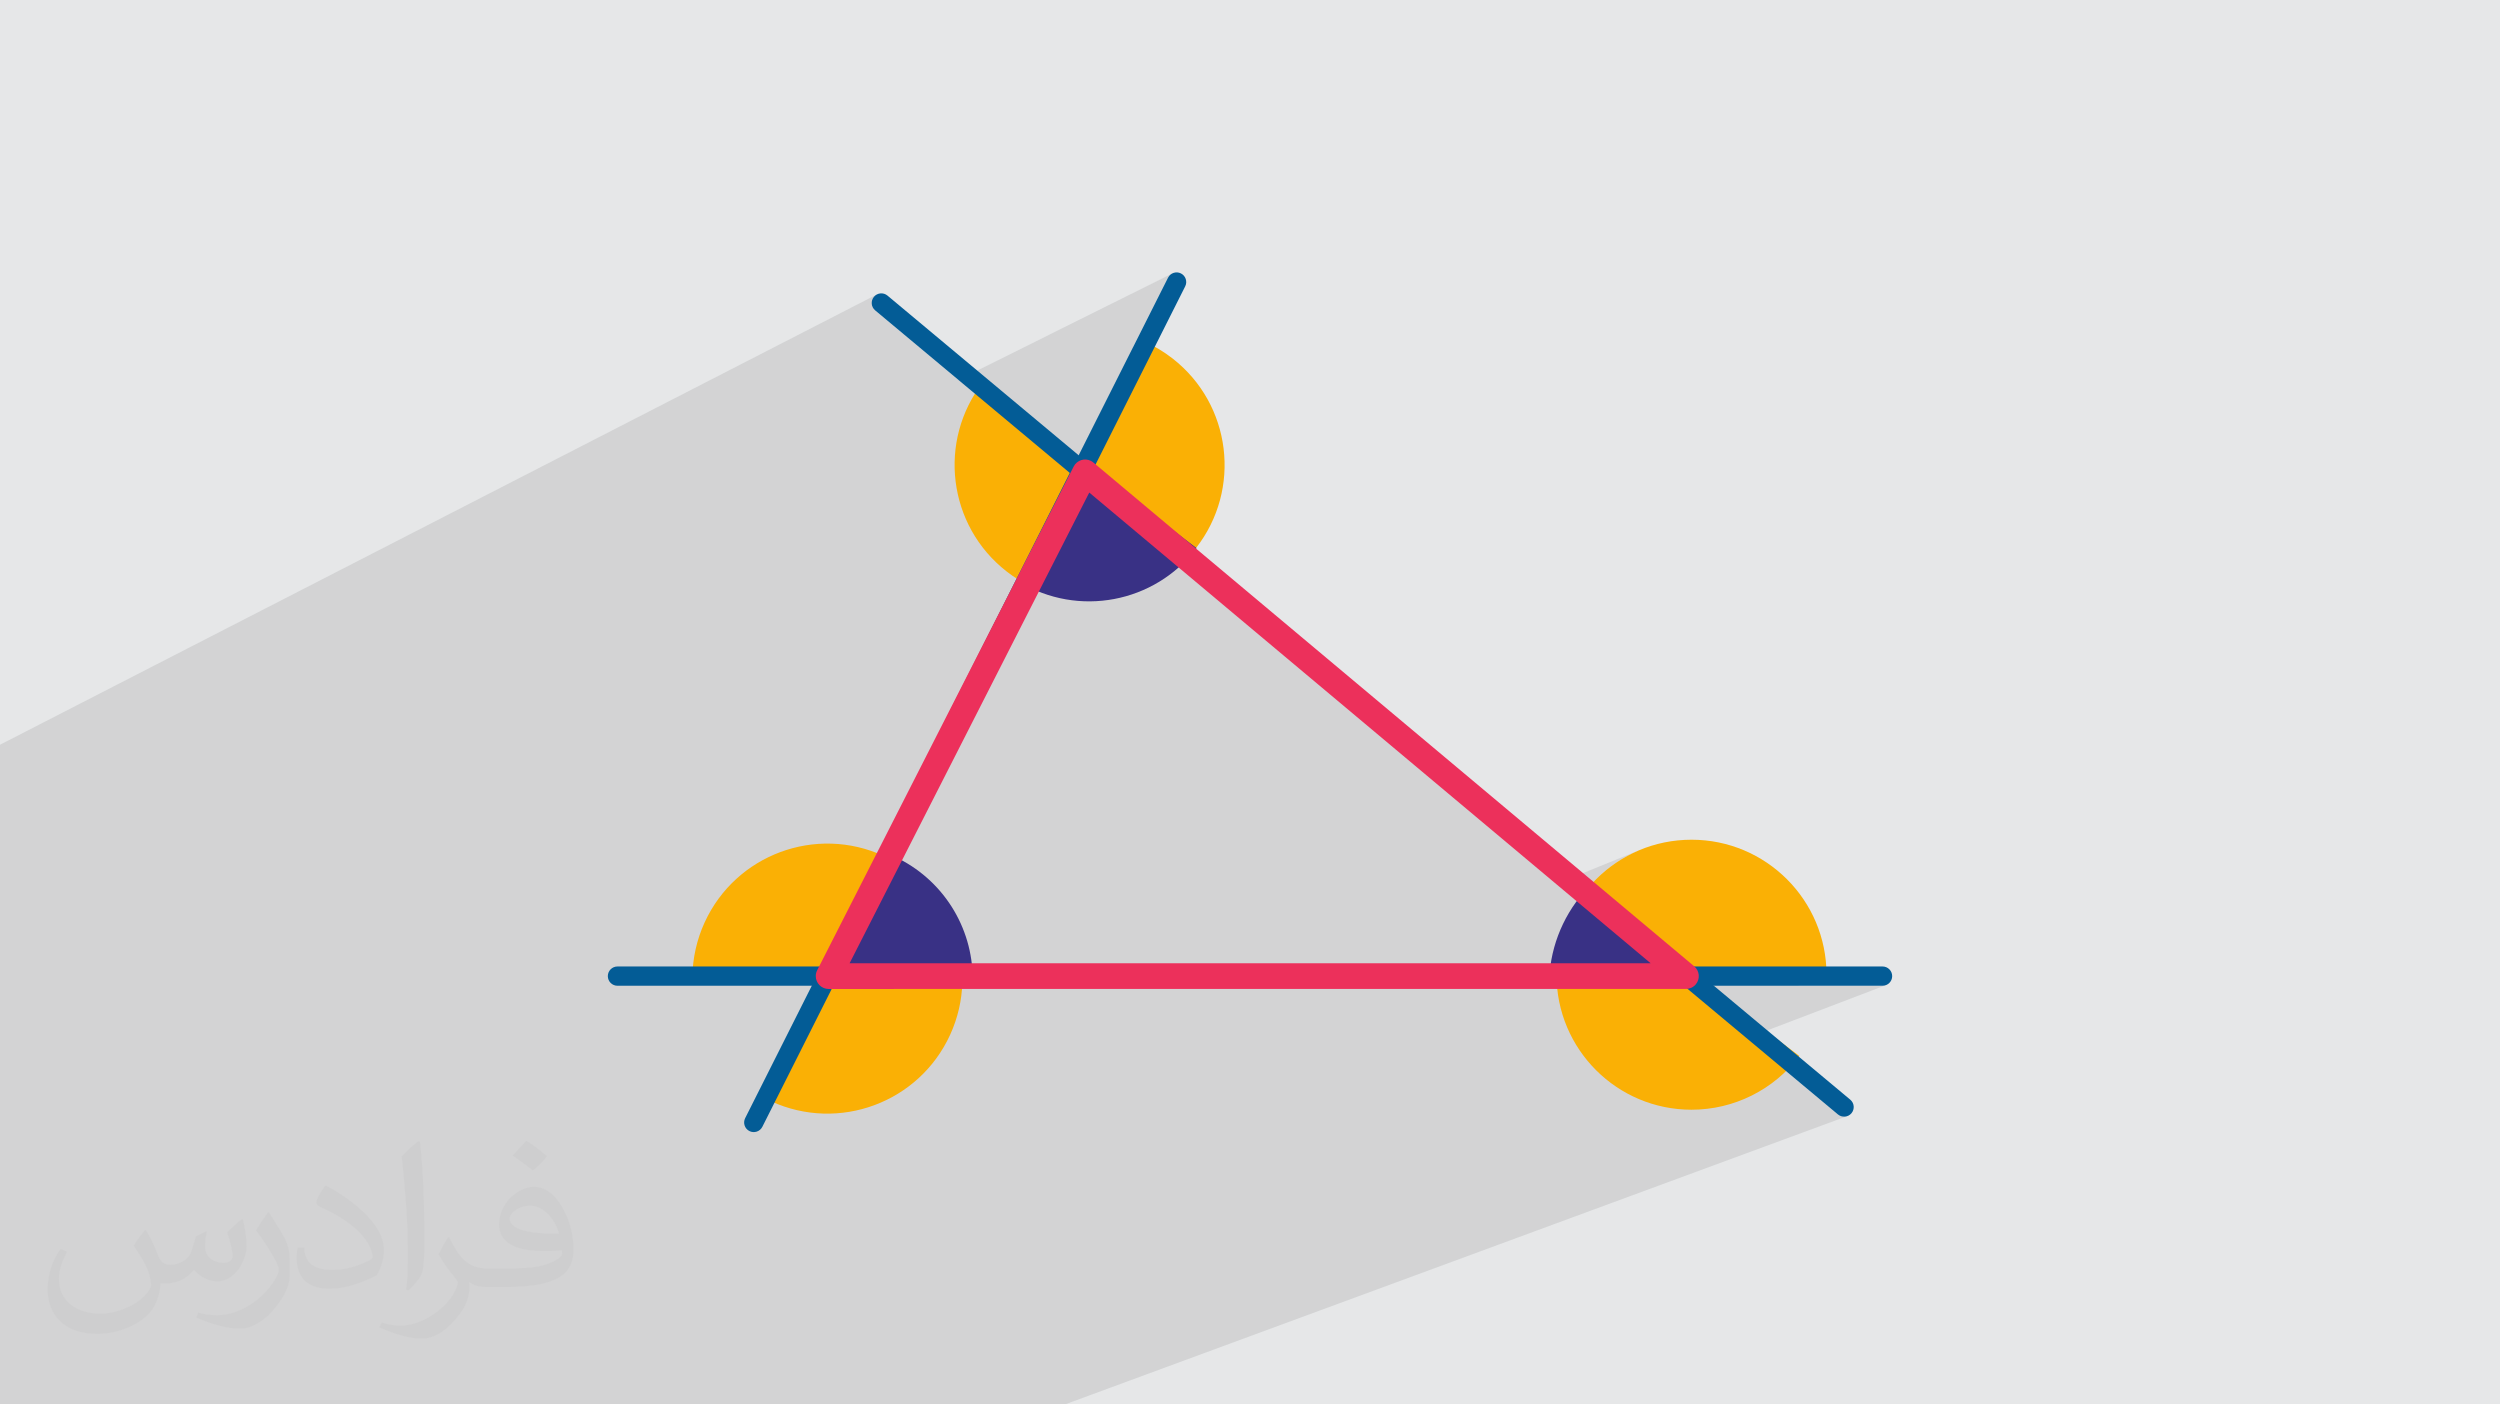
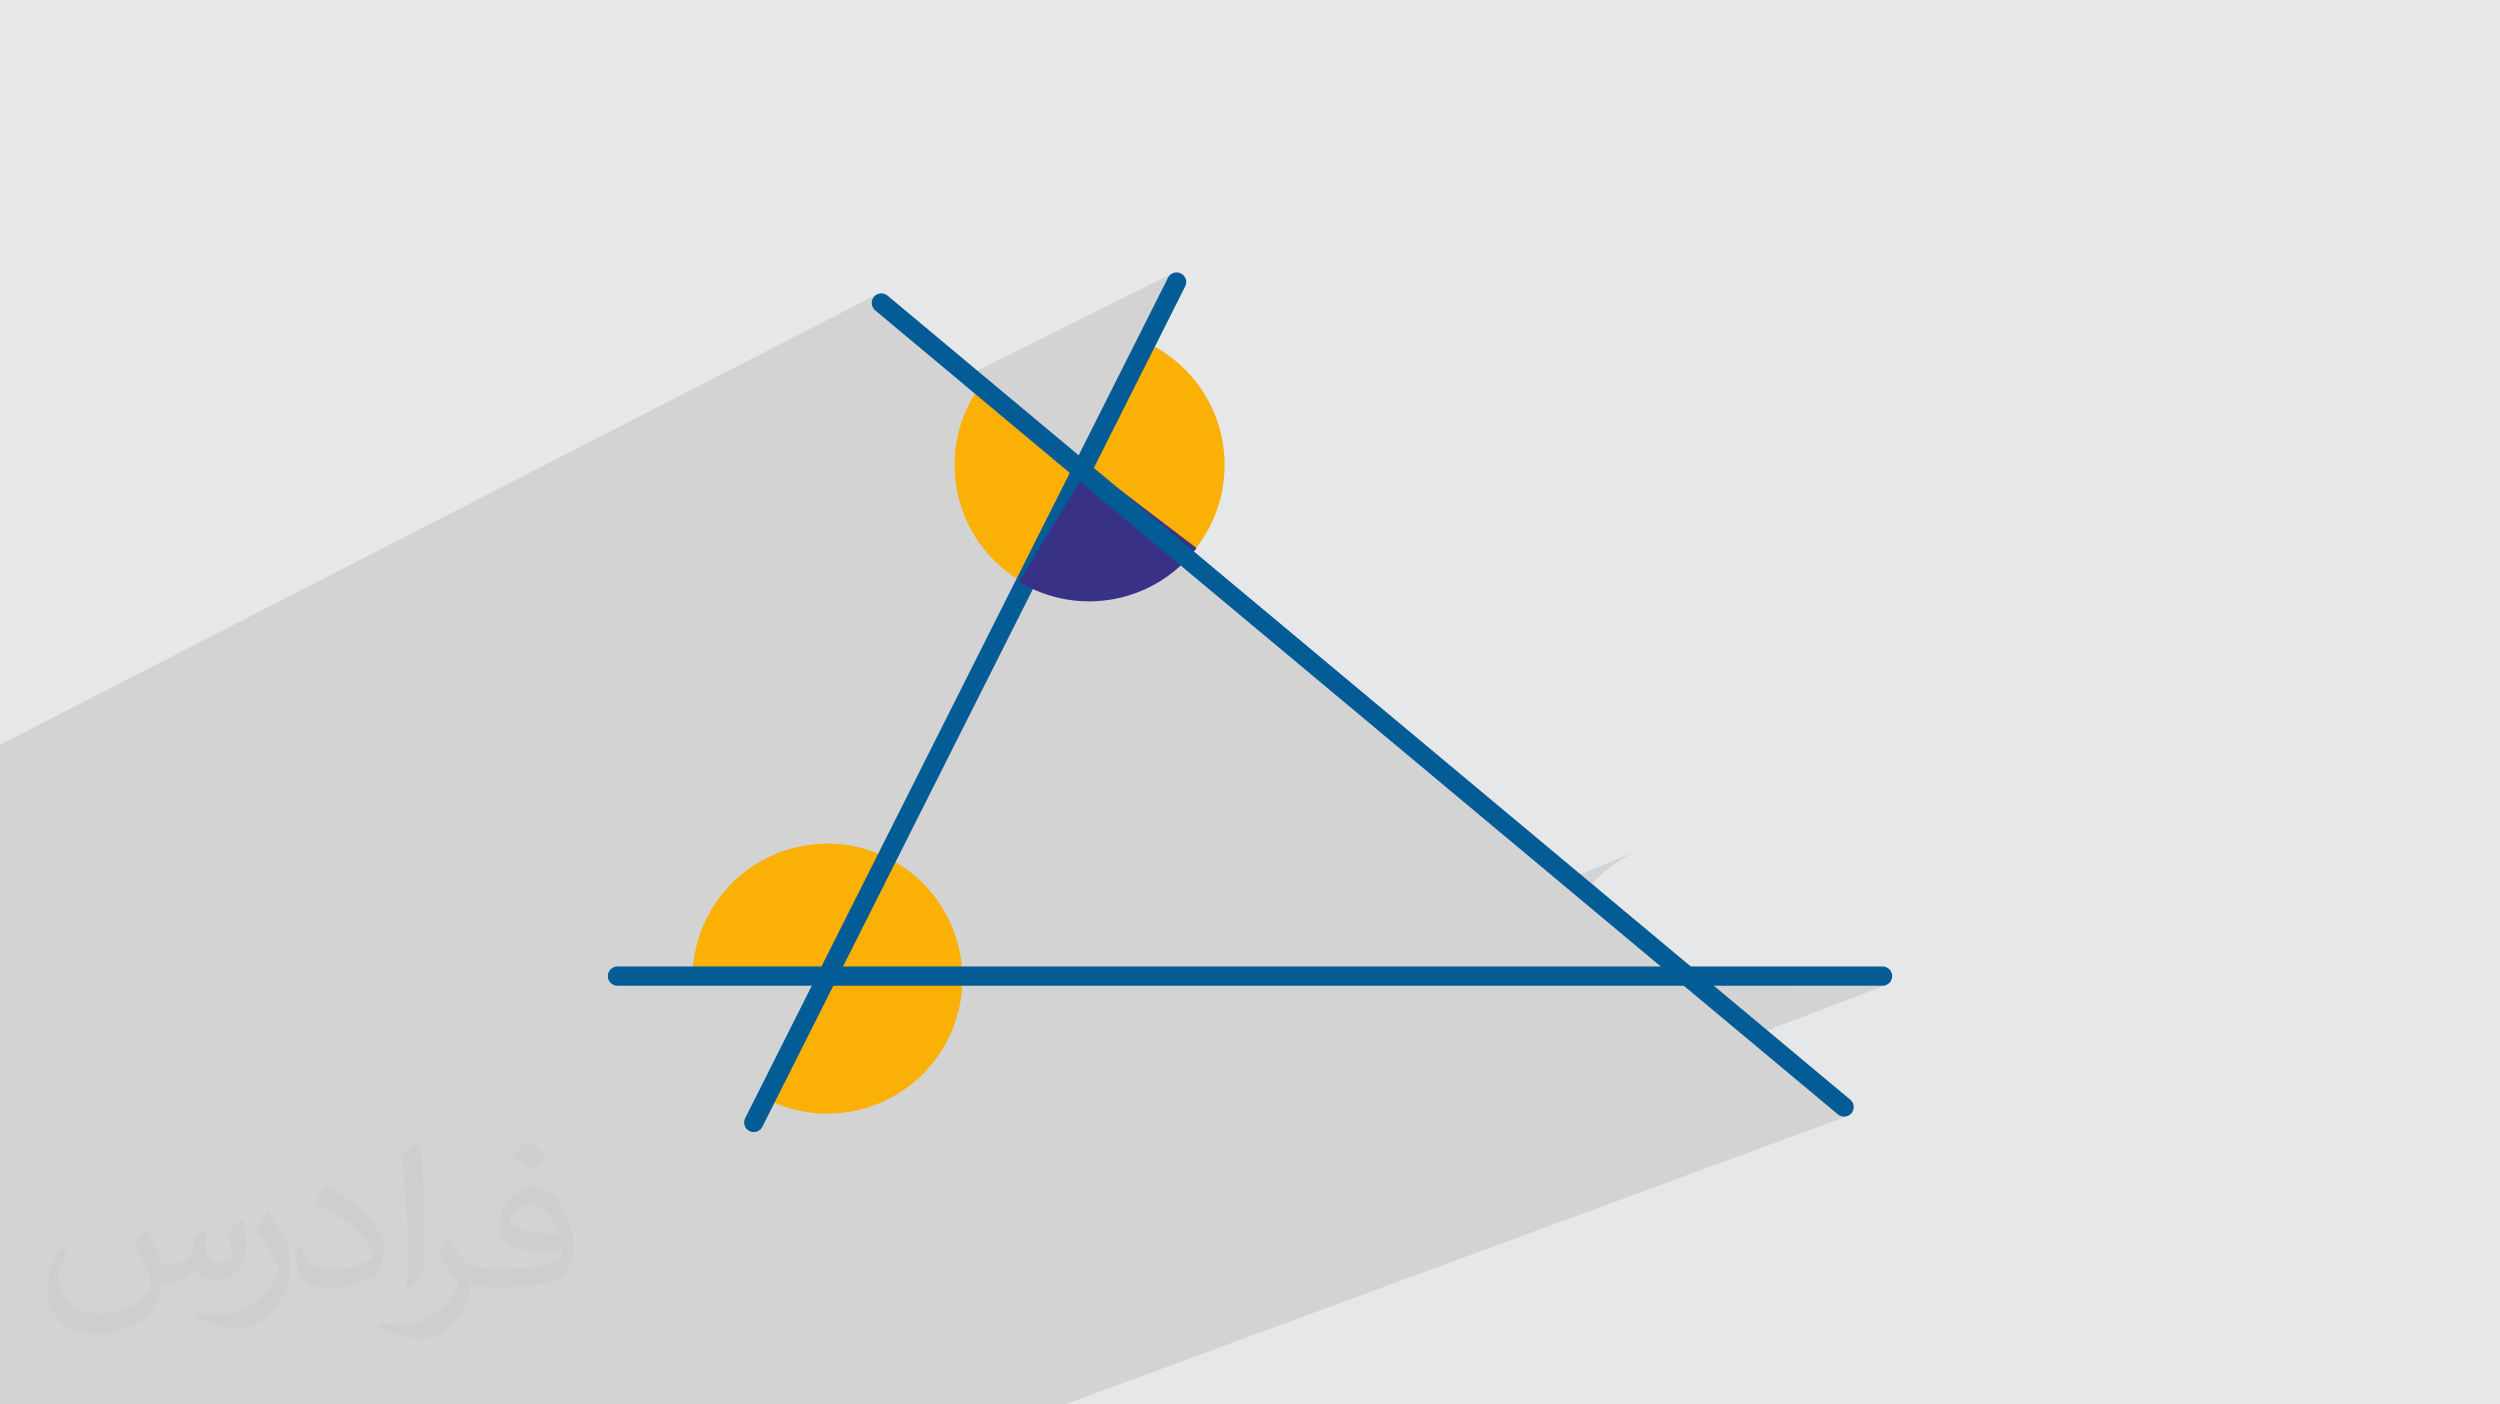
<svg xmlns="http://www.w3.org/2000/svg" xml:space="preserve" width="94.192mm" height="52.917mm" version="1.0" style="shape-rendering:geometricPrecision; text-rendering:geometricPrecision; image-rendering:optimizeQuality; fill-rule:evenodd; clip-rule:evenodd" viewBox="0 0 9404.92 5283.66">
  <defs>
    <style type="text/css">
   
    .fil5 {fill:#393185}
    .fil3 {fill:#FAB005}
    .fil4 {fill:#035C96;fill-rule:nonzero}
    .fil6 {fill:#EC305B;fill-rule:nonzero}
    .fil2 {fill:#373435;fill-opacity:0.031}
    .fil1 {fill:#2B2A29;fill-opacity:0.102}
    .fil0 {fill:#E6E7E8}
   
  </style>
  </defs>
  <g id="Layer_x0020_1">
    <polygon class="fil0" points="-0,0 9404.92,0 9404.92,5283.66 -0,5283.66 " />
    <polygon class="fil1" points="2671.16,5283.66 2335.79,5283.66 2327.94,5283.66 2312.37,5283.66 2225.72,5283.66 1994.94,5283.66 1153.36,5283.66 1044,5283.66 570.02,5283.66 383.69,5283.66 353.79,5283.66 232.62,5283.66 184.17,5283.66 -0,5283.66 -0,5236.1 -0,5063.04 -0,5026.26 -0,5000.85 -0,4982.03 -0,4820.94 -0,4736.59 -0,4715.57 -0,4688.31 -0,4666.59 -0,4526.38 -0,4206.93 -0,4203.2 -0,3990.25 -0,3806.45 -0,3720.54 -0,3716.76 -0,3696.8 -0,3687.32 -0,3401.3 -0,3272.45 -0,3231.84 -0,3224.95 -0,2852.12 -0,2804.53 -0,2801.67 3298.92,1107.6 3292.93,1111.46 3287.68,1116.58 3283.57,1122.64 3280.83,1129.2 3279.45,1136.06 3279.4,1143.01 3280.67,1149.84 3283.25,1156.35 3287.1,1162.33 3292.23,1167.57 3605.61,1429.3 4408.7,1029.34 4402.95,1033.33 4398.01,1038.44 4394.07,1044.62 4262.56,1306 4305.16,1285.06 4099.05,1749.21 4028.96,1782.86 4032.25,1785.61 4097.28,1754.4 4062.82,1811.14 5869.08,3319.64 6165.74,3198.9 6143.24,3209.07 6121.34,3220.28 6100.07,3232.52 6079.47,3245.73 6059.56,3259.88 6040.38,3274.96 6021.94,3290.93 6004.31,3307.74 5990.37,3322.36 5991.41,3321.94 6333.72,3678.45 6363.42,3666.85 6871.28,3666.85 6763.4,3708.38 7082.05,3708.38 7089.36,3707.64 7096.16,3705.52 6570.92,3905.8 6914.19,4192.47 6920.25,4196.59 6926.81,4199.32 6933.67,4200.71 6940.62,4200.76 6947.45,4199.48 4005.6,5283.66 3957.83,5283.66 3495.34,5283.66 2957.35,5283.66 2951.52,5283.66 " />
    <path class="fil2" d="M548.54 4627.69c17.95,27.21 29.6,53.36 40.96,82.43 8.45,16.91 12.93,48.09 52.57,48.09 11.61,0 28.28,-3.42 43.06,-11.61 16.63,-8.73 29.32,-21.94 35.94,-42l15.85 -53.36 38.57 -19.02 2.64 2.64c-5.27,20.09 -6.59,39.36 -6.59,54.43 0,44.63 38.57,61.56 69.22,61.56 17.95,0 34.09,-8.73 34.09,-25.11 0,-21.13 -8.98,-57.06 -20.62,-89.29 17.95,-17.95 35.94,-35.94 56.53,-50.47l3.17 1.6c8.98,38.04 14,75.56 14,100.66 0,24.57 -10.83,51.79 -19.81,69.49 -18.49,34.87 -51.25,62.62 -90.87,62.62 -30.1,0 -63.65,-15.07 -86.66,-43.06l-1.32 0c-21.66,26.96 -55.22,51.25 -108.86,51.25l-16.63 0c-2.64,35.41 -10.29,60.49 -21.94,82.95 -31.95,62.34 -126.81,106.47 -216.1,106.47 -124.17,0 -186.51,-71.59 -186.51,-166.96 0,-58.91 19.27,-113.6 48.88,-152.42l24.29 10.04c-18.49,35.41 -30.91,68.68 -30.91,101.45 0,89.29 72.66,131.83 156.4,131.83 77.68,0 173.83,-49.41 191.28,-106.72 -6.59,-62.62 -30.1,-91.93 -66.04,-148.99 10.83,-19.02 24.83,-38.04 42.28,-58.38l3.17 0 0 0 0 0 -0.02 -0.09zm1432.13 -336.04c26.15,16.39 51.79,35.66 76.87,57.85 -14,19.81 -31.45,37.79 -53.11,53.64 -25.11,-20.34 -50.19,-37.79 -75.84,-56.27 17.42,-19.55 34.62,-38.29 52.04,-55.22l0 0 0 0 0 0 0 0 0 0 0.03 0zm13.47 244.11c-42.28,0 -76.87,27.75 -76.87,48.34 0,44.13 84.53,57.85 185.72,57.31 -12.68,-51.79 -57.06,-105.68 -108.86,-105.68l0.01 0.03zm-94.86 236.19c54.96,0 103.04,-1.6 139.74,-10.83 40.96,-10.29 75.56,-30.91 75.56,-45.17 0,-3.7 0,-8.19 -1.32,-11.89 -22.98,2.11 -49.41,2.11 -72.38,2.11 -74.49,0 -131.55,-16.91 -154.02,-58.66 -5.55,-11.61 -9.51,-24.57 -9.51,-39.36 0,-40.43 17.42,-79.79 48.09,-107 25.61,-22.45 53.89,-36.44 82.67,-36.44 52.04,0 93.51,41.75 122.57,107.54 15.85,35.94 26.68,77.4 26.68,129.72 0,34.87 -9.51,64.19 -31.17,85.85 -40.43,39.11 -114.92,53.89 -229.04,53.89l-51.79 0 0 0 -13.47 0c-28.28,0 -48.62,-5.02 -64.72,-17.42l-2.64 0c0.79,6.59 1.32,12.93 1.32,19.02 0,25.61 -8.45,58.38 -25.61,84.53 -50.72,75.3 -105.68,108.04 -153.24,108.04 -48.09,0 -107,-18.49 -160.11,-42.54l9.51 -18.49c17.17,7.13 40.96,11.89 73.7,11.89 85.85,0 198.66,-82.43 212.66,-163 -3.17,-6.59 -8.98,-15.32 -17.17,-24.57 -25.11,-29.85 -40.96,-54.68 -55.75,-80.83 12.68,-25.11 24.29,-45.17 35.13,-63.4l4.49 -0.53c36.72,74.77 69.99,117.55 144.23,117.55l11.61 0 0 0 53.89 0 0 0 0 0 0 0 0 0 0 0 0.09 0.01zm-371.98 79c6.34,-34.34 6.87,-72.91 6.87,-108.86l0 -53.36c0,-99.6 -12.68,-244.36 -22.98,-338.68 17.95,-19.27 43.06,-42 62.87,-57.31l5.81 1.6c13.47,118.62 16.63,256 16.63,383.06 0,33.3 -1.32,65.79 -4.49,89.55 -1.85,30.1 -19.27,52.83 -56.53,87.7l-8.19 -3.7zm-382.8 -157.19c1.85,46.77 24.83,83.49 105.15,83.49 49.93,0 92.19,-12.93 138.96,-35.13 8.45,-3.7 12.93,-8.73 12.93,-12.93 0,-29.32 -22.45,-68.15 -60.23,-103.55 -36.72,-33.3 -85.34,-62.62 -130.76,-82.18 -15.6,-6.59 -20.62,-13.47 -20.62,-20.09 0,-13.47 17.95,-41.75 32.77,-62.09l5.02 -0.53c52.04,27.21 110.17,67.64 153.24,112.53 39.11,41.47 63.4,83.49 63.4,129.19 0,33.81 -10.29,65.51 -26.96,95.11 -57.06,28.79 -117.83,50.72 -178.06,50.72 -73.17,0 -123.1,-34.34 -123.1,-114.92 0,-8.73 0,-22.19 3.17,-39.64l25.11 0 0 0 0 0 0 0 0 0 0 0 -0.02 0zm-132.37 -132.9l45.45 73.45c16.63,27.21 32.23,56.81 32.23,103.55l0 59.7c0,48.34 -30.91,100.13 -80.83,151.38 -39.11,34.62 -73.7,49.41 -105.68,49.41 -47.55,0 -101.98,-14.79 -164.85,-41.75l7.13 -18.49c19.81,5.27 42.79,9.77 71.06,9.77 90.36,-0.53 182.8,-66.57 225.08,-147.15 5.02,-9.26 6.87,-17.95 6.87,-24.04 0,-9.26 -5.02,-19.55 -8.98,-28.79 -22.98,-43.31 -48.62,-82.95 -76.87,-119.68 14.79,-23.25 29.6,-45.7 45.7,-67.9l3.7 0.53 0 0 0 0 0 0 0 0 0 0 -0.02 0.01z" />
    <path class="fil3" d="M3112.57 3681.52l-507.82 -5.51c0.77,-71.16 16.5,-141.37 46.14,-206.07 116.85,-254.98 418.29,-366.95 673.27,-250.11 254.97,116.86 366.95,418.3 250.09,673.28 -116.85,254.97 -418.29,366.94 -673.26,250.1l211.58 -461.69z" />
    <path class="fil3" d="M4099.05 1749.21l206.11 -464.15c37.85,16.81 73.5,38.18 106.16,63.64 221.21,172.47 260.69,491.6 88.23,712.78 -172.46,221.2 -491.59,260.69 -712.77,88.23 -221.21,-172.46 -260.69,-491.6 -88.23,-712.78l400.5 312.28z" />
    <path class="fil4" d="M4394.07 1044.62c9,-17.83 30.77,-25 48.61,-16.01 17.82,8.99 24.99,30.76 16.01,48.6l-1590.78 3161.83c-8.99,17.83 -30.76,25 -48.6,16.01 -17.83,-8.99 -25,-30.76 -16.01,-48.6l1590.77 -3161.83z" />
    <path class="fil5" d="M4097.28 1754.4l404.15 307.55c-157.41,206.85 -445.59,261.45 -667.76,126.53l263.61 -434.08z" />
-     <path class="fil5" d="M3151.38 3683.3l214.63 -460.28c178.89,83.41 293.24,262.91 293.24,460.28l-507.86 0z" />
-     <path class="fil3" d="M6363.42 3666.85l405.6 305.64c-95.95,127.35 -246.14,202.22 -405.6,202.22 -280.48,0 -507.86,-227.39 -507.86,-507.86 0,-280.48 227.39,-507.86 507.86,-507.86 280.48,0 507.86,227.39 507.86,507.86l-507.86 0z" />
-     <path class="fil5" d="M6360.59 3706.44l-530.87 -48c11.56,-127.99 68.98,-247.49 161.69,-336.5l369.18 384.5z" />
    <path class="fil4" d="M3292.23 1167.57c-15.33,-12.83 -17.36,-35.68 -4.54,-50.99 12.83,-15.33 35.69,-17.37 51,-4.54l3621.97 3024.9c15.33,12.82 17.36,35.68 4.53,50.99 -12.83,15.33 -35.68,17.36 -50.99,4.54l-3621.97 -3024.9z" />
    <path class="fil4" d="M7082.05 3635.85c20.02,0 36.27,16.24 36.27,36.27 0,20.02 -16.25,36.27 -36.27,36.27l-4759.17 0c-20.02,0 -36.27,-16.25 -36.27,-36.27 0,-20.03 16.25,-36.27 36.27,-36.27l4759.17 0z" />
-     <path class="fil6" d="M4115.13 1741.53l2258.36 1893.55c20.44,17.1 23.14,47.57 6.04,68 -9.54,11.4 -23.22,17.28 -37.01,17.28l-3225.24 0.1c-26.7,0 -48.36,-21.66 -48.36,-48.36 0,-8.58 2.24,-16.62 6.16,-23.61l964.1 -1893.46c12.1,-23.77 41.2,-33.25 64.98,-21.15 4.09,2.09 7.75,4.68 10.96,7.65zm2094.59 1882.22l-2111.94 -1770.79 -901.64 1770.79 3013.59 0z" />
  </g>
</svg>